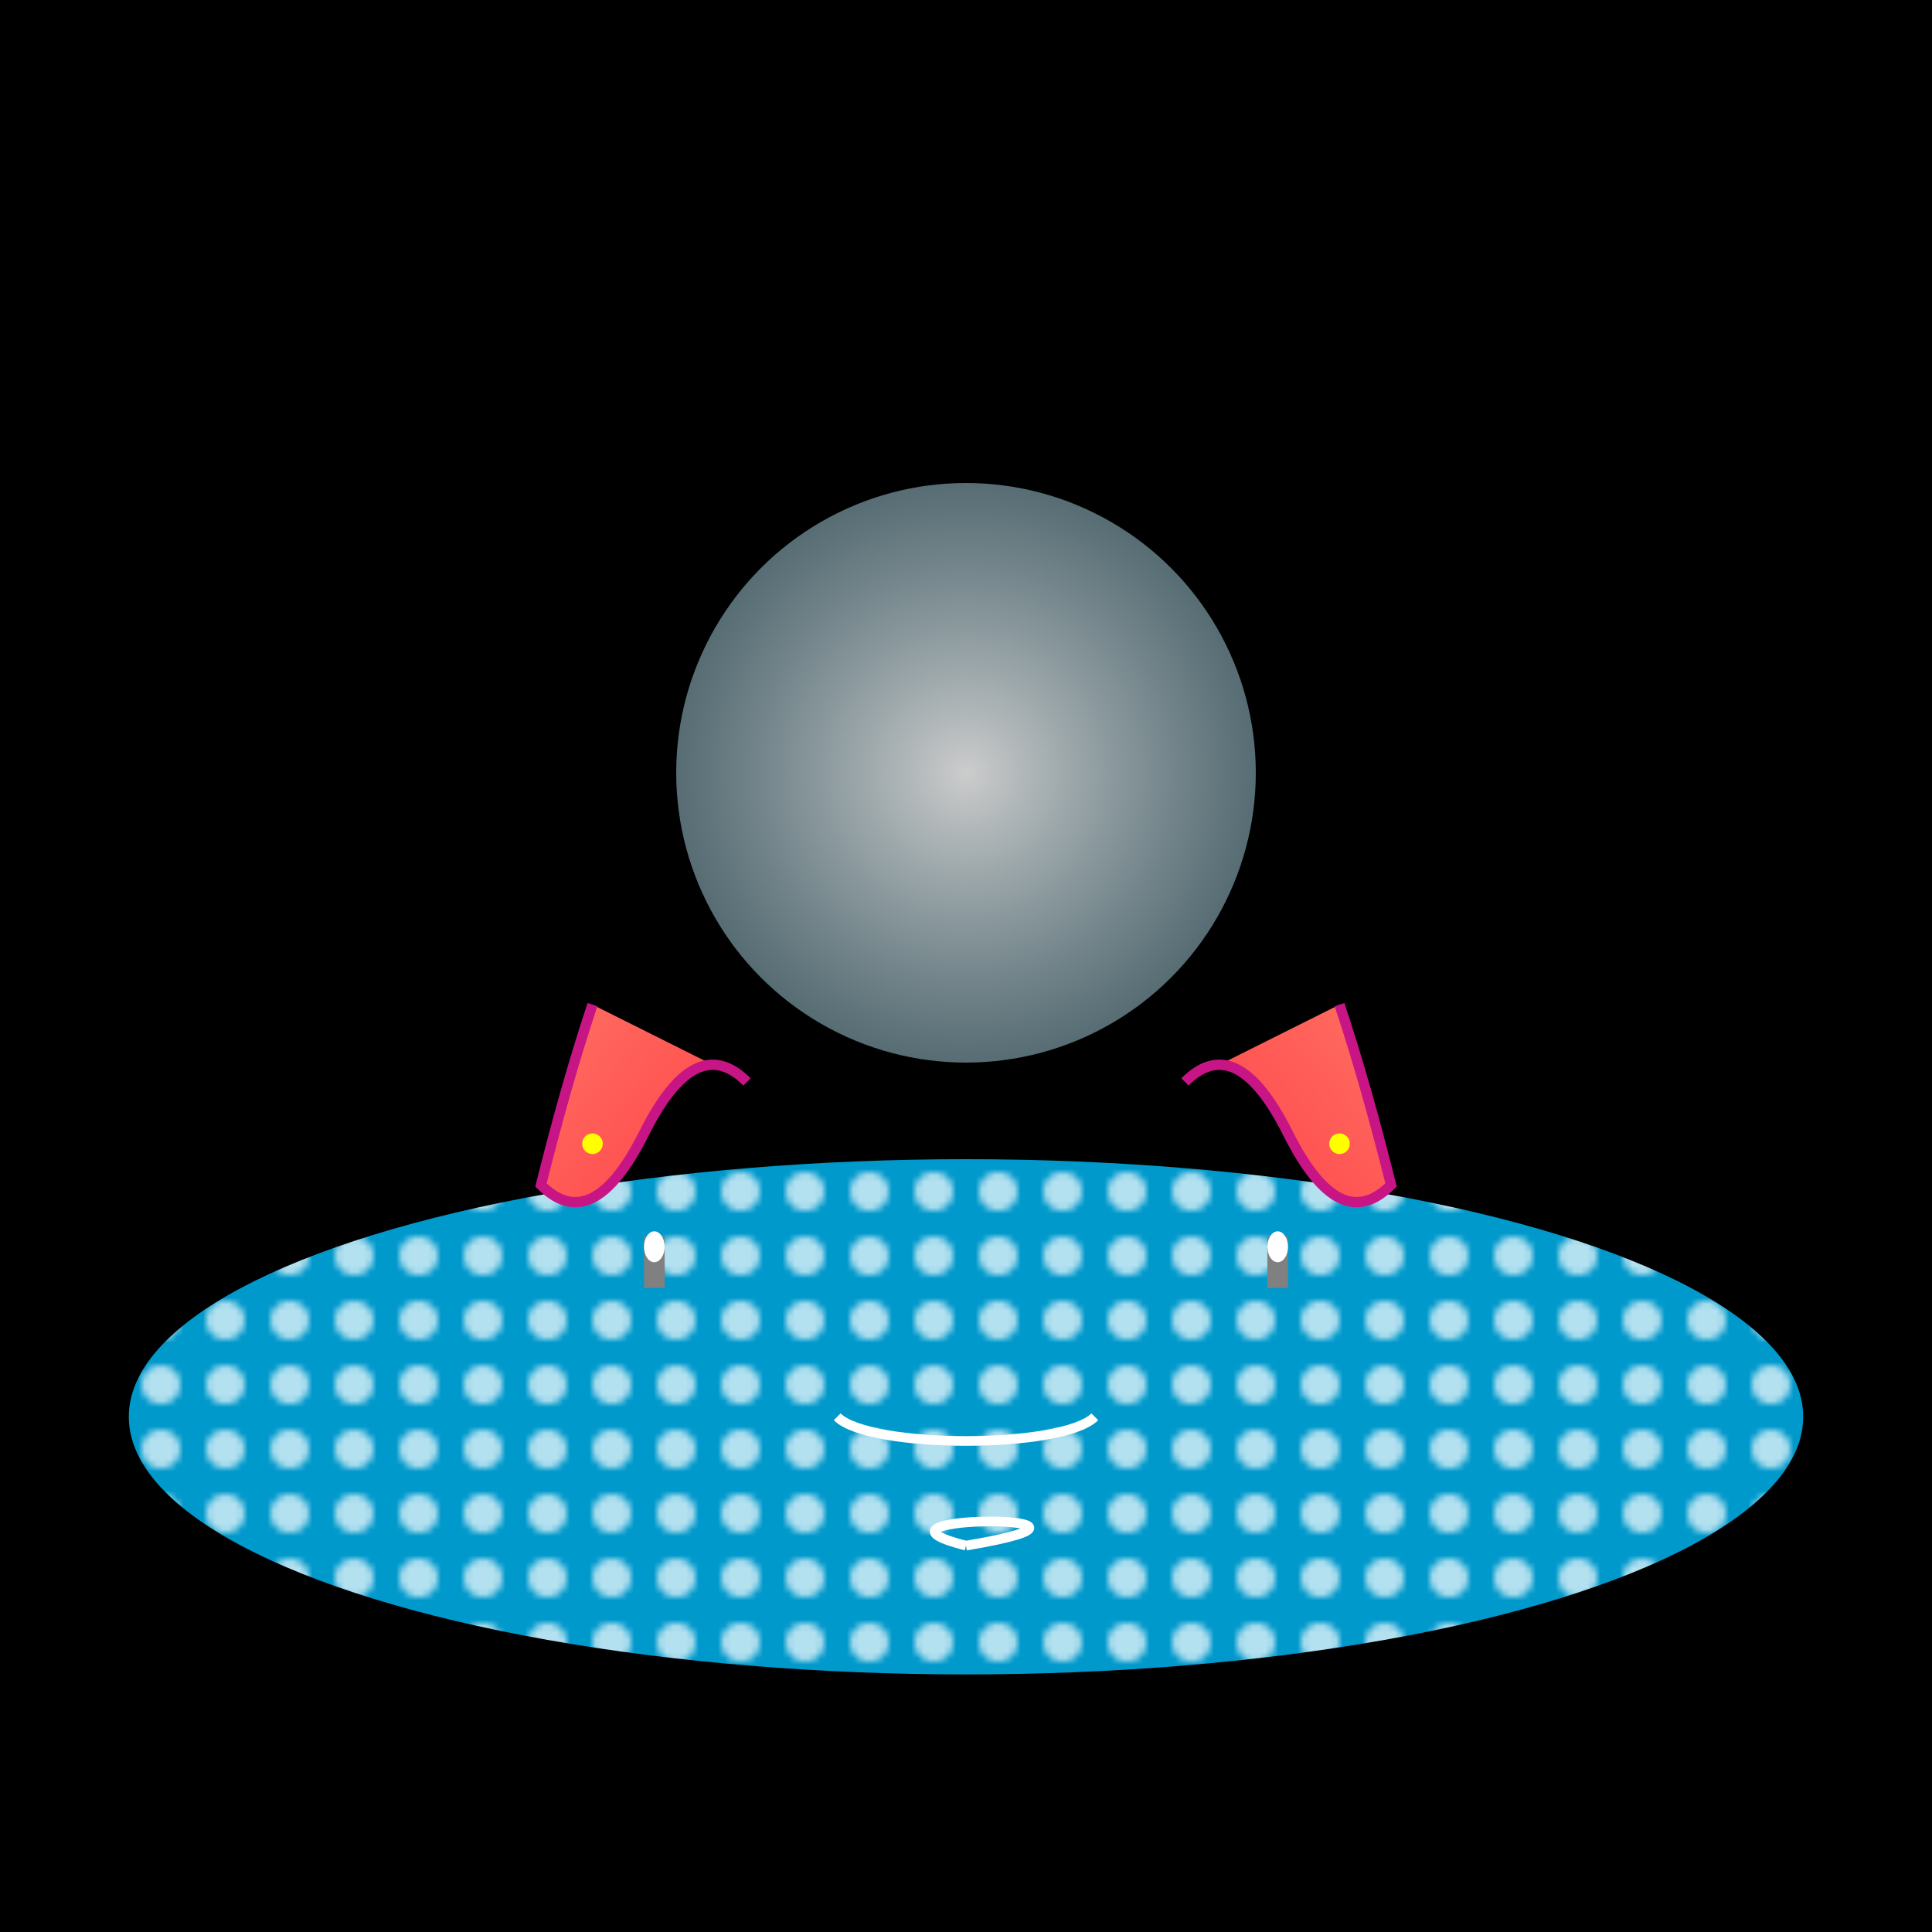
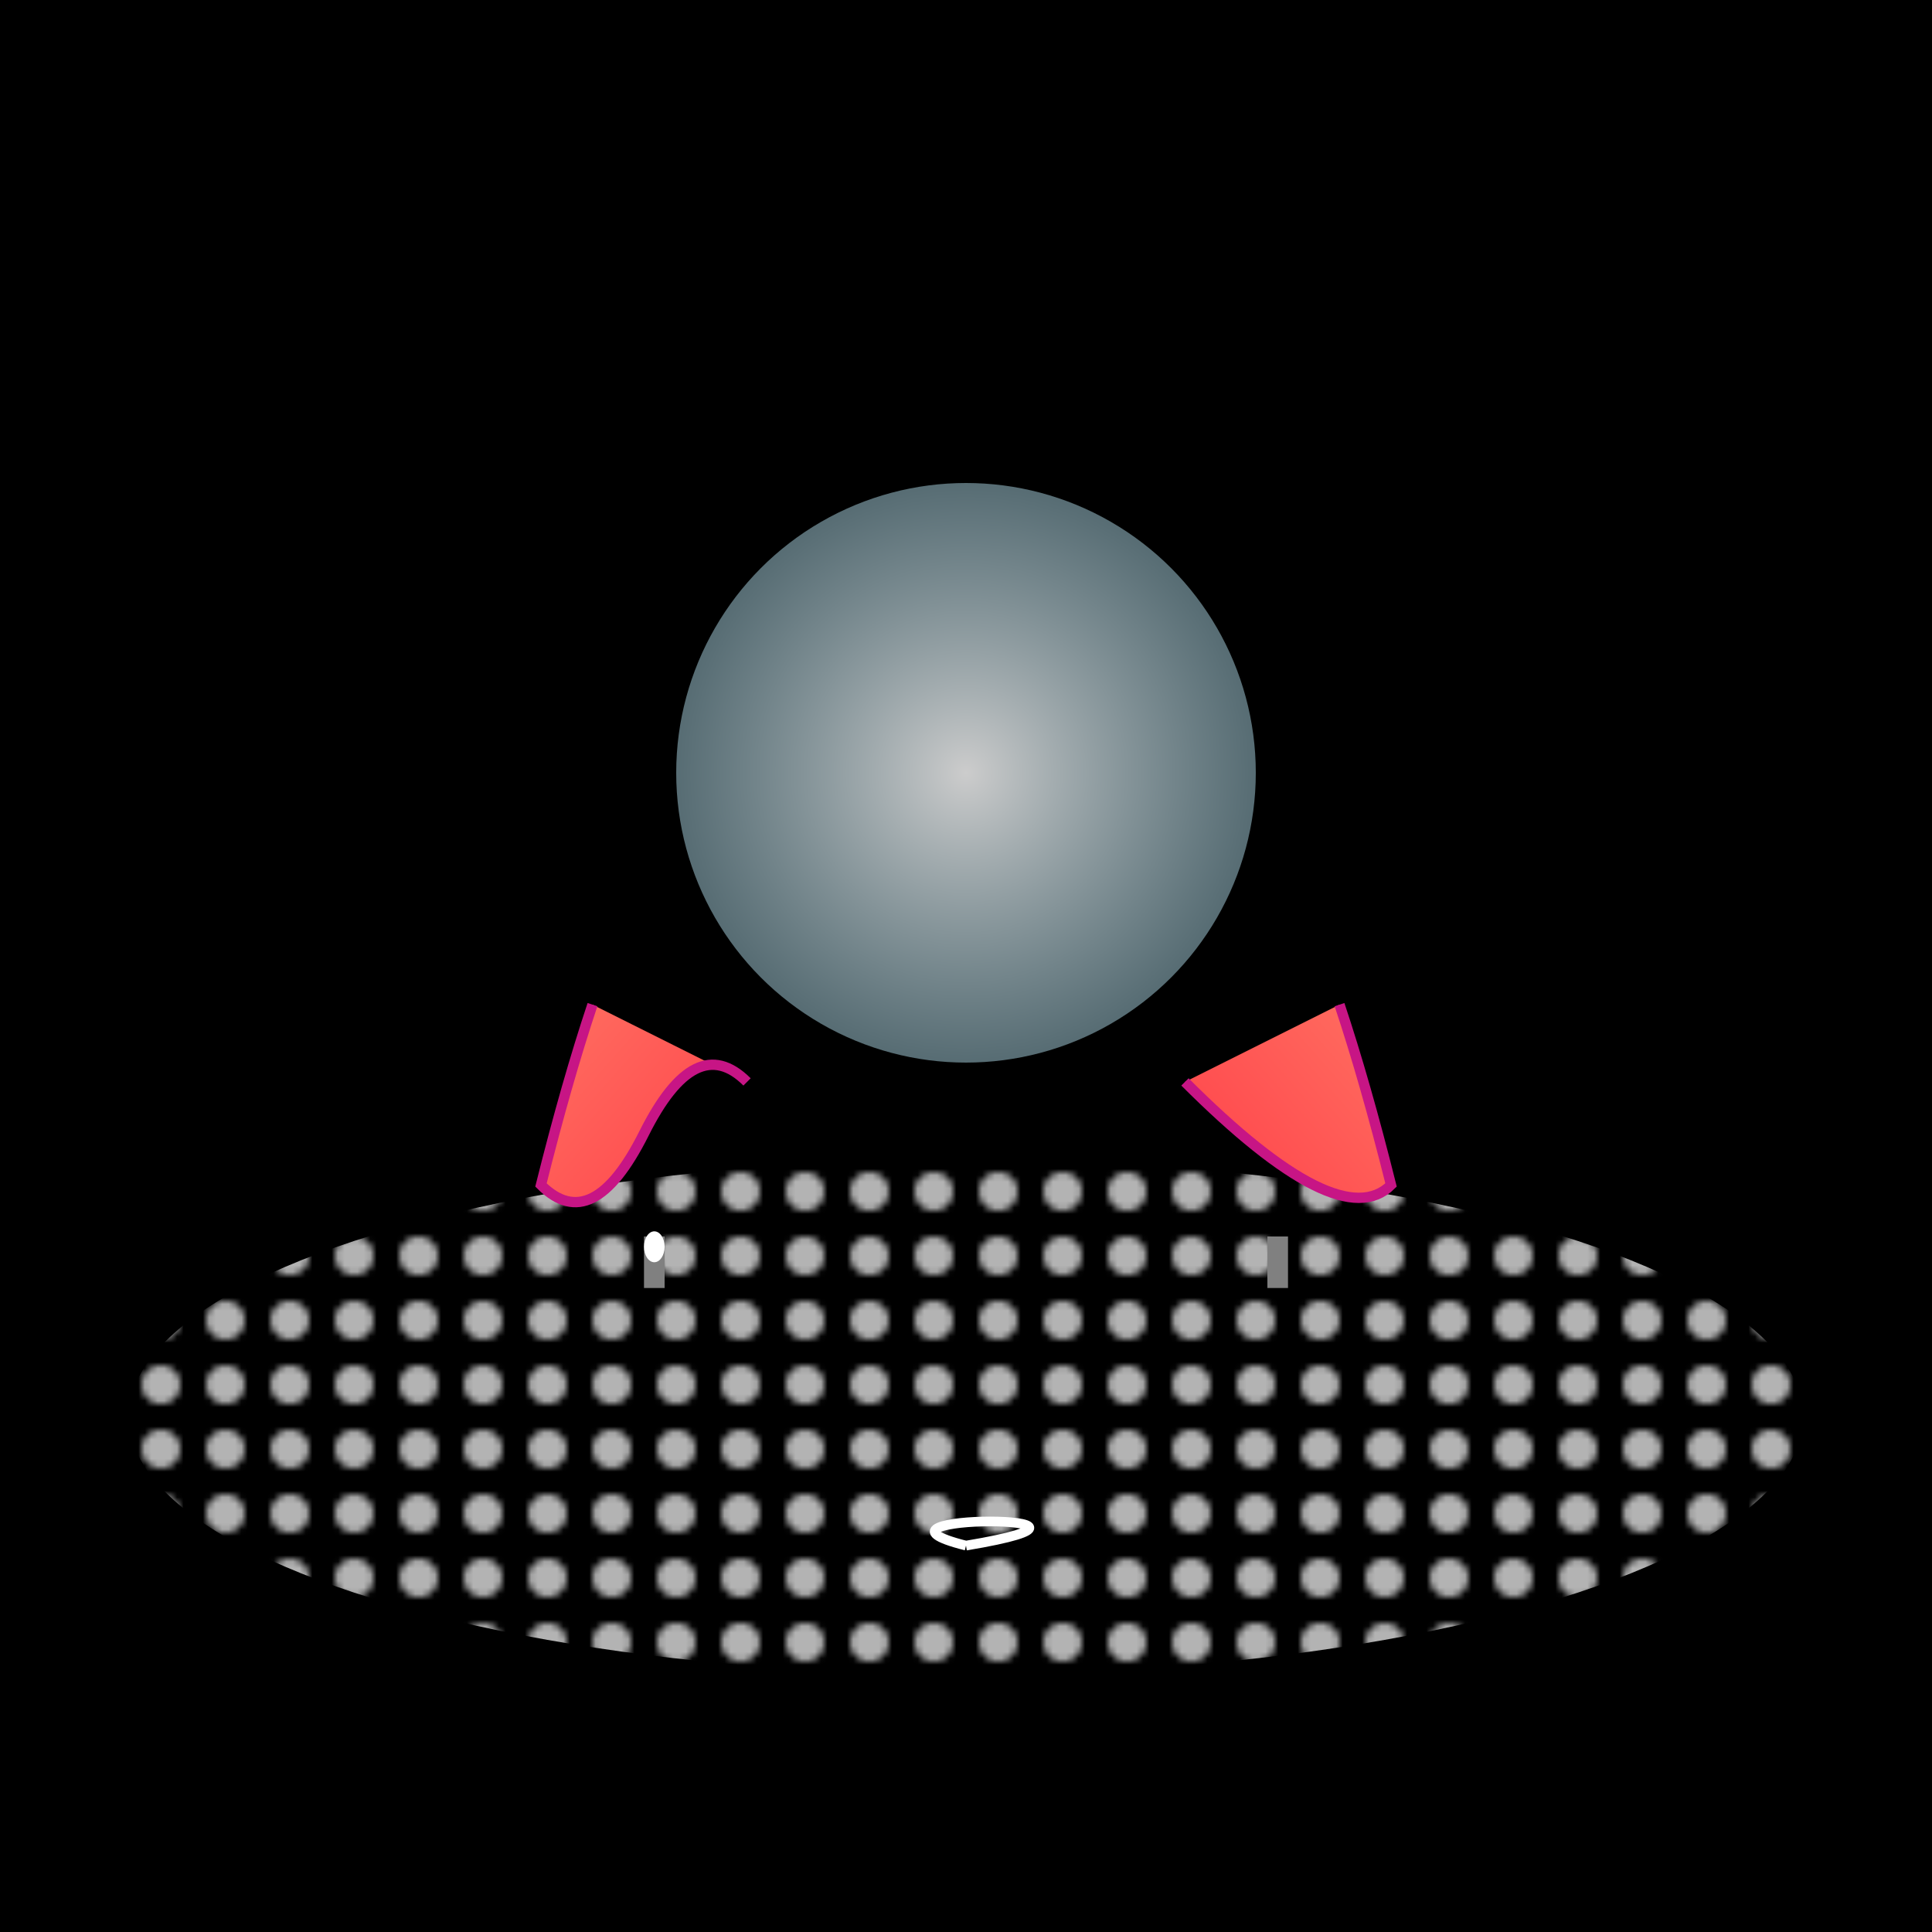
<svg xmlns="http://www.w3.org/2000/svg" viewBox="0 0 300 300">
  <defs>
    <radialGradient id="moonlight" cx="50%" cy="50%" r="50%" fx="50%" fy="50%">
      <stop offset="0%" style="stop-color:#fff; stop-opacity:0.8" />
      <stop offset="100%" style="stop-color:#add8e6; stop-opacity:0.5" />
    </radialGradient>
    <linearGradient id="flamingoPink" x1="0%" y1="0%" x2="100%" y2="100%">
      <stop offset="0%" style="stop-color:#ff6f61" />
      <stop offset="100%" style="stop-color:#ff3d47" />
    </linearGradient>
    <pattern id="pondPattern" patternUnits="userSpaceOnUse" width="10" height="10">
-       <rect width="10" height="10" fill="#0099cc" />
      <circle cx="5" cy="5" r="3" fill="rgba(255, 255, 255, 0.7)" />
    </pattern>
  </defs>
  <rect width="100%" height="100%" fill="black" />
  <circle cx="150" cy="120" r="45" fill="url(#moonlight)" />
  <ellipse cx="150" cy="220" rx="130" ry="40" fill="url(#pondPattern)" />
  <g transform="translate(100, 200)">
    <g transform="scale(0.8)">
      <path d="M20-40 Q10-50 0-30 Q-10-10 -20-20 Q-15-40 -10-55" fill="url(#flamingoPink)" stroke="#c71585" stroke-width="2" />
-       <circle cx="-10" cy="-28" r="2" fill="yellow" />
      <rect x="0" y="-10" width="4" height="10" fill="gray" />
      <ellipse cx="2" cy="-8" rx="2" ry="3" fill="white" />
    </g>
  </g>
  <g transform="translate(200, 200) scale(0.8)">
    <g transform="scale(-1, 1)">
-       <path d="M20-40 Q10-50 0-30 Q-10-10 -20-20 Q-15-40 -10-55" fill="url(#flamingoPink)" stroke="#c71585" stroke-width="2" />
-       <circle cx="-10" cy="-28" r="2" fill="yellow" />
+       <path d="M20-40 Q-10-10 -20-20 Q-15-40 -10-55" fill="url(#flamingoPink)" stroke="#c71585" stroke-width="2" />
      <rect x="0" y="-10" width="4" height="10" fill="gray" />
-       <ellipse cx="2" cy="-8" rx="2" ry="3" fill="white" />
    </g>
  </g>
  <path d="M150 240 C130 235, 180 235, 150 240" fill="none" stroke="white" stroke-width="1.5" />
-   <path d="M130 220 C135 225, 165 225, 170 220" fill="none" stroke="white" stroke-width="1.5" />
</svg>